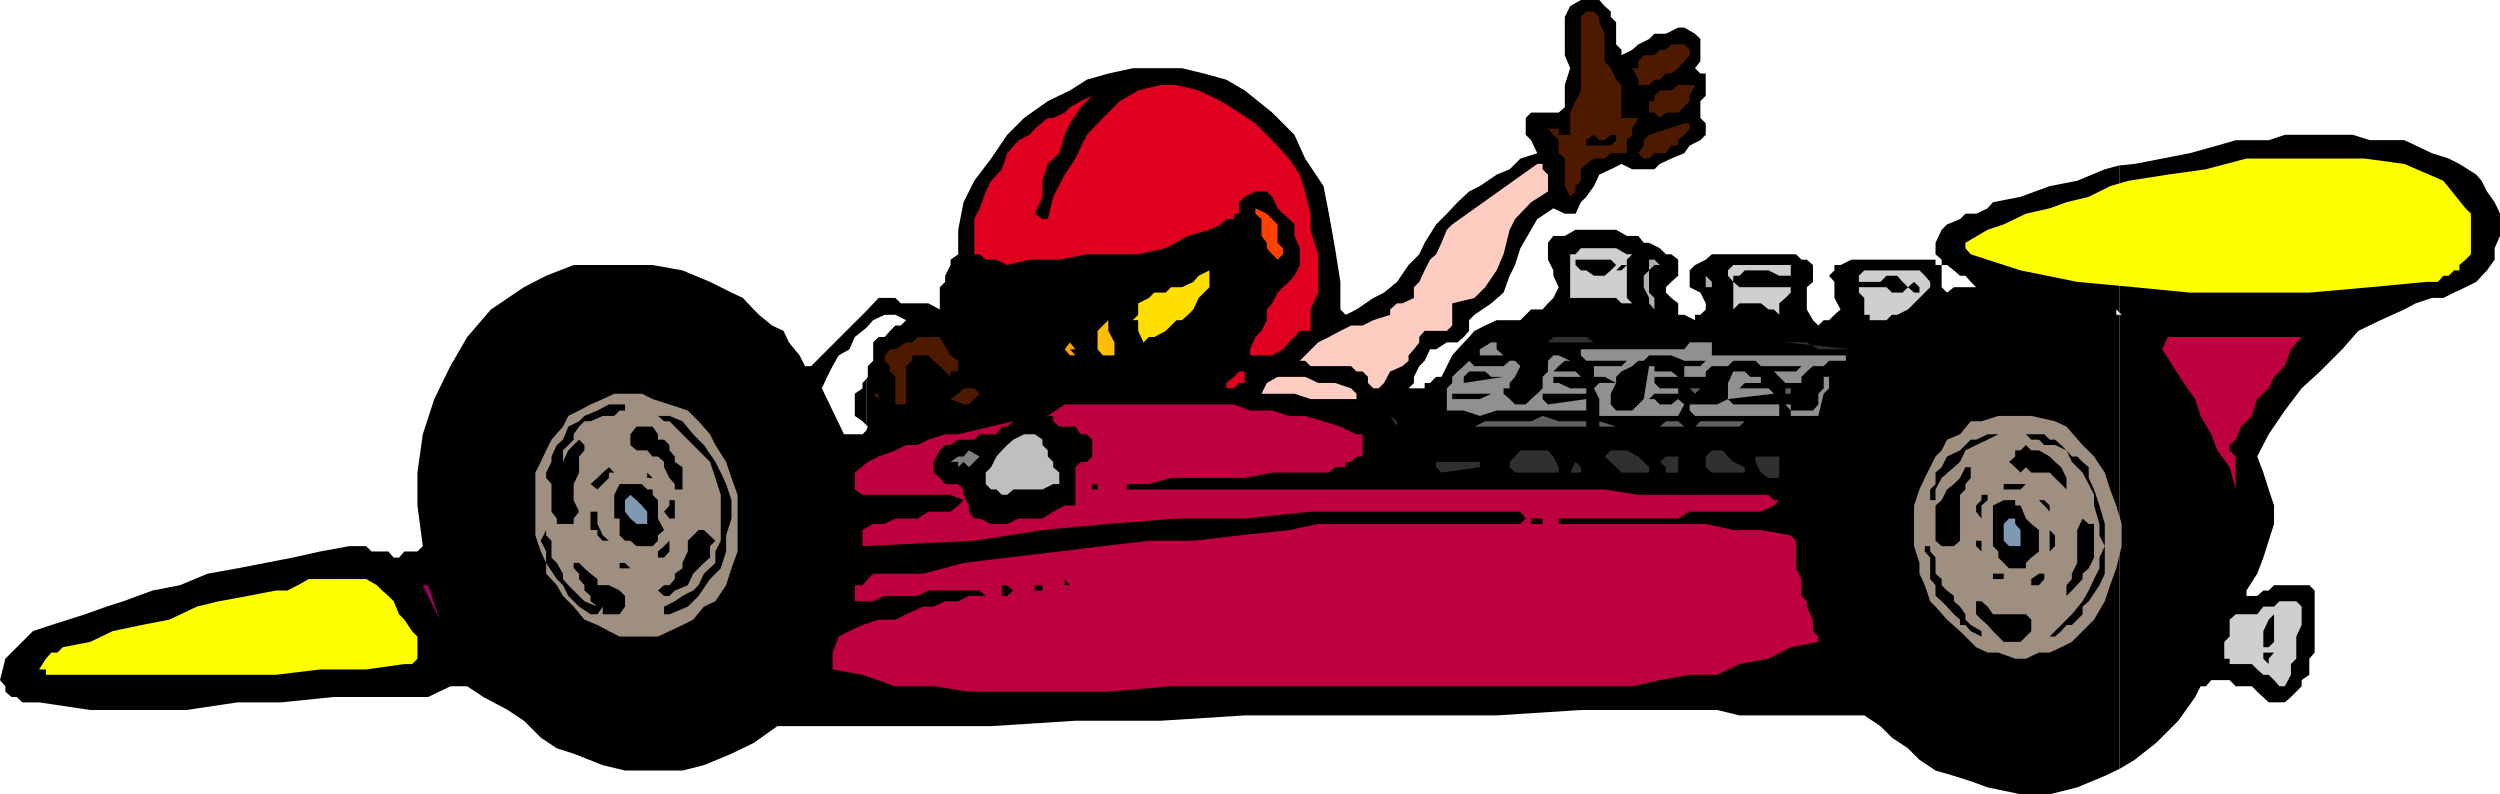
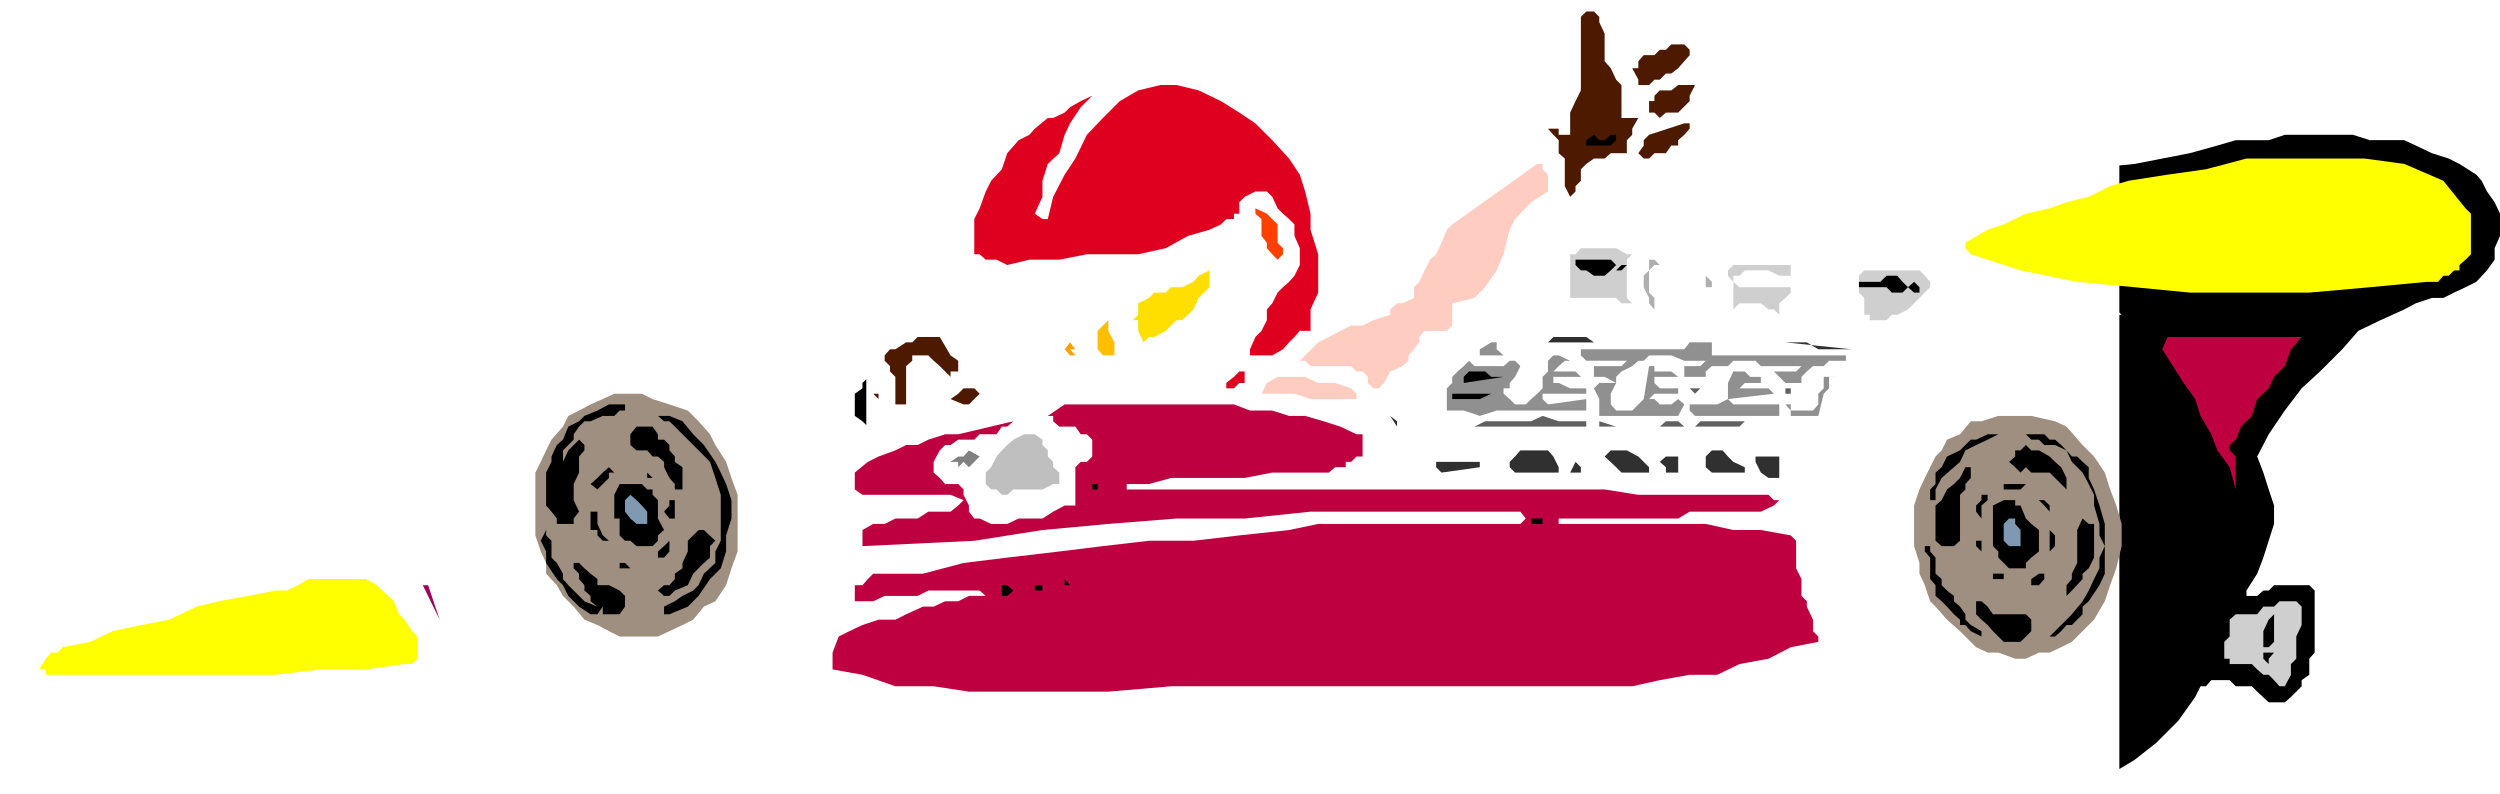
<svg xmlns="http://www.w3.org/2000/svg" width="326.398" height="103.699">
-   <path d="M113.102 94.8h16.296l11-.698H151.5l11-.7h32.898l11-.703H224.2l2.903.703h16.296l2.102 1.399 1.5 1.5 2.102 1.398 1.5 1.5 2.097 1.403 2.403.699 2.199.699 2.199.8 4.3.9h3.802l3.597-.9 3.602-1.5 1.898-.898v-59.3h-.398v-.7l.398.399V21.6l-1.898.5-3.602 1.5-3.597.7-3.801 1.398-3.602.703-.699.797-1.5.703h-1.398l-.704.7-1.699.699-.699.699-.8 1.7v1.5l.8.702v.7h.7l.902.699.796.699h.704l.699.8.699.7h-2.898l-.903.7-.699-.7v-2.898h-.8v-.7h-11l-1.4.7h-.8v.699l-.7.699.7.8v2.102l.8 1.5-.8.7-.7.699h-.698l-.704.699-.699-.7-.8-1.398V37.5l.8-.7v-2.198l-.8-.7h-.7l-.699-.703h-11l-.8.703-1.4.7-.698.699V37.5l1.398.7.7 1.402v.8l-.7.7h-.7v.699l-1.402-.7h-.796v-1.5l-.903-.699-.699-.703V37.5l.7-.7.902-.8v-2.098l-.903-.703h-.699l-.8-.797-1.4-.703h-.698l-.704-.898h-1.5L211 30h-5.3l-1.4.8h-1.5l-.698.9v2.202l.699 1.399V36l.699 1.5-.7 1.402-.698.7-.704.8h-1.5l-1.398 1.399h-3.102l-1.5.699-1.398.7-.7.8-1.5 1.602-.698.8-.704 1.399-.699 1.398h-.699l-.8.801h-.7v.7h-2.102l.704-.7v-.8l.699-1.4.699-.698.7-1.5h.8l1.398-.903h1.403l.8-.699.7-.8v-1.4l.699-.698 2.2-1.5 1.6-1.403.802-2.199.699-1.398.699-2.2L199.898 30l.801-1.398 2.102-1.403 1.5.703h1.398l.7-1.5.703-.703 1-1.398.699-1.5 1.5-.7 1.398-.699 1.403.7H216l.7-.7 1.5-.703 1.698-.699.704-1 1.398-.7.7-.698v-1.5l-.7-.7V13.2l.7-.699V9.602h-.7l-.7-.7L222 8V5.102l-.7-.7-1.402-.8h-.796l-1.602.8H216l-.7.7-1.402.699-.796.699-1.403.7v-.7L211 5.8V2.903l-.7-.703v-.7l-.8-.7-.7-.8h-2.402L205 .8l-.7 1.4v5l.7 1.702-.7 2.2V14l-.8.7h-3.602l-.699.702v2.2l.7.699.8 1.699-2.199.7-1.398 1.402-1.704.699-2.199 1.5-1.398.699-1.5 1.402-1.403 1.5-1.398 1.399-1.5 2.398-.7 1.5-1.402 1.403-1.5 2.199-1.699 1.398-1.398.703-2.2 1.5-1.402.7-.699-.7v-3.601l-.7-4.399-.8-4.5-.7-3.601-2.402-3.602L169 17.602l-2.898-2.903-3.602-2.898-2.398-1.399-2.903-.8-2.898-.7h-6.403l-3.199.7-2.8.8-2.2 1.399-2.898 1.398-3.102 2.203-2.199 2.2-2.102 3.097-2.199 2.903-1.398 2.8-.7 3.598v3.2l-1 .702v.7L123.399 36v.8l-.699.7v2.902l-1.5-.8h-3.597l-.704-.7H114.7l-1.597 1.7V42.8l.898-1 1.5-.7h1.398l1.403.7h1.5-1.5l-.7.699h-.703l-.699.7-.699.8h-.8l-.7.7v2.402l-.7.699v1.398l-.198.301v6l.199.2-.2.5v38.6m0-38.599-.5.5h-2.403l-2.898-6 .699-1.5.7-1.4.8-1.398 1.398-.8.704-1.602 1-.8.5-.4v-2.198l-7.204 7.199h-.796l-.704-1.399L103 44.7l-.7-1.5-1.5-.699-1.698-1.398-.704-.7-1.398-1.5-1.5-.703-2.8-1.398-3.598-1.5-3.903-.7H74.9L71.3 36l-2.903 1.5-4.296 2.902L61 44l-2.2 3.8-2.1 4.302-1.5 4.597-.7 5V66l.7 5.3-.7.7h-1.7l-.698.8h-.704L50.7 72h-2.2l-.7-.7h-2.198L41.8 72l-3.602.8-3.597.7-3.602.7-3.898.702-3.602 1.5-3.602.7-3.796 1.398-2.204.7-2.796 1-2.204.702-2.199.7-2.398.8L2.199 84.5.7 86 0 88.8l.7.802v.699l.8.699h.7l.698.7h2.204l6.699 1h12.5l6.699-1h5.7l6.8-.7h12.398l2.903-1.398H61L63.102 91l3.199 1.7 2.097 1.402 2.204 2.199 2.097 1.398 2.2.703 3.8 1.5 2.903.7h7.5l2.796-.7 3.602-1.5L98.398 97l3.102-2.2h11.602V56.2" />
  <path d="m113.102 49.5-.5.5v.7l-1 .702v2.899l1 .699.5.5v-6M276.7 100.402l2-1.203L281.5 97l2.898-2.898L286.602 91l.699-1.398H288l.7-.801h2.402l.796.8H294l.7.7 1.5 1.398h2.1l.802-.699 1.398-1.398V88.8l1-.7V86l.7-.8v-8.098l-.7-.7h-4.602l-.699.7h-.699l-.8.699h-1.4v-.7l1.4-2.199.8-2.101 1.398-4.399V66l-.699-2.098-.699-2.203-.8-2.097 1.5-2.903 2.1-3.097 2.2-2.903 2.398-2.199 2.903-2.898 2.097-2.403 2.903-1.398 3.097-1.399 1.5-.8 2.102-.7h1.5l1.398-.703 1.5-.699 1.403-.7 1.398-1.5 1-1.398v-1.5l.7-1.601v-2.899l-.7-1.5-1-1.402-.699-1.398-.7-.801-2.198-1.399-1.403-.703L317.5 20l-2.102-1-1.5-.7h-4.5l-2.199-.698h-8.898l-2.102.699h-4.3L289.5 19l-3.602 1-3.597.7-3.602.702-2 .2V40.8l.301.3h-.3v59.301" />
  <path fill="#4d1a00" d="m211 10.402.7.7v4.3h2.198l-.796 1.399v.8l-.704.7V20h-2.097l-.801.7h-1.398l-1 .702-.704.7v1.5l-.699.699V25l-.699.7-.7-1.4v-3.6l-.8-.7v-1.7l-.7-.698-.698-.801h1.398v.8h1.5V14.7l.7-1.5.698-1.398V2.199l.704-.699h1l.699.7v.702l.699 1.5V8l.8.902.7 1.5m9.602-3.902v.7l-.704.8-.796.902-.903.7h-.699l-.8.8h-.7l-.7.7h-1.402v-.7l-.796-1.5h.796V8l.704-.8H216l.7-.7h.8l.7-.7h1.698l.704.7" />
  <path fill="#df0020" d="m169.7 22.8.698 2.2.704 2.902V30l1 3.2v5l-1 2.202V43.2h-1.403L169 44l-.7.7-.8.902-1.398.8h-2.903v-.8l.7-1.602.8-.8.7-1.4v-1.398l.703-.8.699-1.403.699-.699.8-.7.7-.8.7-1.398v-2.2l-.7-1.601v-1.5l-.7-.7-.8-.699-.7-.703-.698-1.5-.704-.699h-1.5l-1.398.7-.7.702v1.5h-.698v.7h-1l-.704.699-1.5.699-2.796.8-2.903 1.602-3.597.797h-6.704l-3.597.703h-3.903l-2.898.7-1.398-.7h-1.403l-.8-.703h-.7v-4.597l.7-1.403.8-2.199.7-1.398 1.402-1.5L131.5 20l1.5-1.7 1.398-.698.704-.801 1.699-1.399h.699l1.5-.703.7-.699 1.402-.8 1.5-.7-1.5 1.5-1.403 2.102-.699 1.5-.7 2.398-1.5 1.402-.698 2.2v2.097l-1 2.203 1 .7h.699l.699-2.903 1.5-2.898 1.398-2.102 1.5-3.097 2.102-2.2 2.2-2.203 2.402-1.398 2.898-.7h2.102l2.898.7 2.898 1.398 2.403 1.5 2.097 1.403 2.204 2.199 2.199 2.398 1.398 2.102" />
  <path fill="#4d1a00" d="m221.3 11.102-.698 1.398v.7l-1.5 1.5H217.5l-.8.702-.7-.703h-.7v-1.5h.7V12.5l.7-.7h1.5l.902-.698h2.199m-.699 5v.699l-.704.8-.796.7V19h-.903l-.699 1H216l-.7.7h-.698l-.704-.7.704-1v-.7l.699-.698 4.597-1.5h.704" />
  <path d="M211 17.602v.699l-.7.699h-3.198v-.7l1-.698.699.699h.699l.8-.7h.7" />
  <path fill="#ff0" d="m321.898 27.2.704.702V33.2l-.704.703-.796.7v.699h-.704L319.7 36h-.7l-.7.8h-1.5l-7.402.7-7.898.7h-15.602l-7.199-.7-7.5-.7-7.398-1.5-6.5-2.1-.7-.798V31.7L259.5 30l2.102-.7 2.898-1.398 3.102-.703 2.199-.797 2.898-.703 2.801-1.398 2.398-.7 5.102-.8 5-.7 5.3-1.402h15.4l5.198.703 5.102 2.2 2.898 3.597" />
  <path fill="#ffccc2" d="M202.102 23.602V25l-2.204 1.402-2.097 2.2-.7 1.398-.8 3.2-.903 2.1-1.5 2.2-1.398 1.402-2.898.7V42.5l-.704.7H186l-.7.8v.7l-.698.902-.704.8v.7l-.796.699-1.602.699-.8 1.5-.7.7h-.7l-.698-.7v-.8l-.704-.7h-.796l-.704-.7h-5.296l-.704-.698h-.699l2.403-2.403L173.5 44l1.5-.8 1.398-.7h1.5l1.403-.7 2.199-.698v-.7l.898-.8h.704l1.5-.7V37.5l.699-.7.699-1.5.7-1.398.8-.703.7-1.5.698-1.699.704-.7 11.097-7.898h.7v.7l.703.699v.8" />
  <path fill="#ff4000" d="m166.8 33.902-.698-.703-.704-.797V31.7l-.699-.898v-2.2l-.8-.699V27.2l1.5.703.703.7.699.699V31.7l.699.703v.797l-.7.703" />
  <path fill="#cfcfcf" d="m213.102 33.2-.704.702v5l.704.7h-1.403l-.699-.7h-6V33.2h.7l.698-.797H211l1.398.797h.704" />
  <path fill="#afafaf" d="M216.7 34.602h-.7l-.7.699v2.898l.7.703v1.5l-.7-.8v-.7l-.698-1.402V36l.699-.7v-1.398H216l.7.7" />
  <path d="m211 34.602-.7.699-.8.699h-1.398l-1-.7h-.704l-.699-.698v-.7h4.602l.699.7m1.398 0-.699.699H211l.7-.7h.698" />
  <path fill="#cfcfcf" d="M233.8 34.602V36h-1.5l-1.402-.7h-3.097l-.7.7h-.8v.8l.8.7h6.7v.7l-.7.702-.8.7v1.5l-.7-.7h-.703l-1-.8h-2.796l-.801.8v-3.601l-.7-.801v-.7l.7-.698h7.5M252 36.8v.7l-.7.7-.698.702-.704.7-.796.8-1.403.7H247l-.7.699h-2.198v-.7h-.704v-2.199l-.699-.703V36l.7-.7h7.203l.699.7.699.8" />
  <path fill="#ffdf00" d="m155.8 40.402-.698.7-.801.699h-.7l-.703.699-.699.7-1.5.8H150l-.7.7-.698-1.5v-1.4h-.704l.704-.698v-1.5l1.398-.7.7-.703h1.5l.698-.699h1.403l1.5-.7.699-.8 1.398-.7v2.2l-1.398 1.402-.7 1.5" />
  <path fill="#afafaf" d="M224.2 37.5h-1.5V36l.8.8v.7h.7" />
  <path d="m249.102 37.5-.704.7H247l-.7-.7h-3.6v-.7h2.8l.8-.8h1.4l.698.8.704.7" />
  <path d="M250.602 37.5v.7h-.704l-.796-.7.796-.7.704.7" />
  <path fill="#ffbf00" d="M145.5 45.602v.8H144l-.7-.8v-2.403l1.4-1.398v1.398l.8 1.5v.903" />
  <path fill="#4d1a00" d="m124.102 46.402 1 .7V48.5h-1v.7l-.704-.7-.699-.7-.8-.698-.7-.7h-2.097v.7l-.801.699v5h-1.403v-3.602l-.699-.699v-.7l-.699-.698v-.7l.7-.8h.698l1.403-.903h.8l.7-.699h2.898l1.403 2.402" />
  <path fill="#bf0040" d="m300.5 44-1.398 1.602-.801 2.199-1.403 1.398-.699 1.5-1.5 1.403L294 54.3l-1.398 1.398-.704 1.703-.796.7v.699l.796.8v4.301L291.102 61l-1.602-2.2-.8-2.1-1.4-2.4-.698-2.198-1.5-2.102-1.403-2.2-1.398-2.198L283 44h17.5" />
  <path fill="#303030" d="M208.102 44.7h-8.204 2.204l.699-.7h4.3l1 .7" />
  <path fill="#ff9f00" d="M140.398 46.402h-.699l-.699-.8.7-.903.698.903h-.699l.7.8" />
  <path fill="#909090" d="M223.5 44.7v1.702H241v.7h-2.2l-.698.699h-1.403l-.8.699-.7.7v.8h-2.097l-1.5-1.5h2.898l.7-.7h-5.302l-.699-.698h-2.898l-.7.699H223.5l-.8.699v.7h-2.802v-1.4H222l.7-.698h-2.802l-1.699-.7h-2.898l-.7.7h-.703l-.796.699-1.403.699-.699.7v.8l-.7 1.402v1.399l.7.8h2.102l.796-.8.704-.7.699-4.3H216v.699h2.2l.902.7H216v.8l.7.7h2.402v.702H216l-.7.7h.7l.7.699h1.5l.902-.7.796.7-.796 1.5H208.8v-2.2l-.7-1.402.7-.699h2.2l-1.5-.8h-1.398v-1.4h3.597l.7-.698h.703-6l-.704-.7v-.8h13.5l.704-.903h2.898" />
  <path fill="#303030" d="M241.7 45.602h-4.302l-1.5-.903h-3.597.8l8.598.903" />
  <path fill="#909090" d="M196.3 46.402h3.598-6.699v-.8l1.5-.903h.7v.903l.902.8m8.699.7h-.7l-.8.699-.7.699h2.9l.698.7h-3.597v.8h.699l1.5.7h2.102v.702h-5.704v.7l.704.699 5-.7v1.5h-11.704l-2.199.7-2.097-.7h-2.204V50.7l.704-.699v-.8l.699-.7.8-.7.7-.698.699.699h3.8l.802-.7h.699l.699.7-.7 1.398-.698.801v.7h-.801v.702l.8.7.7.699h1.398l.7-.7.8-.699.7-.703v-1.5l.703-.699v-1.398l.699-.7h.699l1.5.7M229.898 50h-2.097l-.7.7h3.797l.704.702-6 .7V50l.699-1.5h1.5l.699.7h1.398v.8" />
  <path fill="#df0020" d="M162.5 48.5V50h-.7l-.698.7h-1V50l1-.8.699-.7h.699" />
  <path d="m196.3 49.2-5.198.8v-.8l.699-.7h2.097l.801.7h1.602" />
  <path fill="#909090" d="M239.5 49.2h-.7v1.5l-.698.702-.704 2.899h-3.597v-.7l-.7-.8h.7v.8h2.898l.7-.8v-1.399l.703-.703v-1.5h1.398" />
  <path fill="#ffccc2" d="m176.398 50.7.704.702v.7h-6l-2.102-.7h-4.3l.698-1.402 1.403-.8h3.597l1.704.8h2.199l2.097.7" />
  <path fill="#4d1a00" d="m127.898 51.402-1.398 1.399h-.7l-1.698-.7 1-.699.699-.703h1.398l.7.703" />
  <path fill="#606060" d="m222 50.7-.7.702-.698-.703zm11.8.702h-.698V50.7h.699v.703" />
  <path fill="#4d1a00" d="m114.7 52.102-.7-.7h.7zm0 0" />
  <path d="m194.7 51.402-1.5.7h-3.598v-.7h5.097" />
  <path fill="#9e8f80" d="m94.8 60.3.7 2.102.8 2.2V72l-.8 2.2-.7 2.202-1.402 2.098-1.5.7-1.398 1.702-1.398.7-1.704.8-1.5.7h-5l-1.398-.7-1.5-.8-1.7-.7-1.402-1.703-1.398-1.398-.8-1.399-1.4-1.5V73.5l-.698-1.5-.704-2.098V61.7l.704-1.398.699-1.5.699-1.399 1.5-1.703.7-1.398 1.402-.7 1.5-.8 1.597-.7 1.5-.699h3.602l1.398.7 2.2.699 2.402.8L91.199 55l1.5 1.7.7 1.402L94.8 60.3" />
  <path fill="#909090" d="M231.602 52.8h.699v1.5h-11l-.7-.698V52.8h3.598l1.403-.7.699.7h5.3" />
  <path fill="#bf0040" d="M177.102 56.7h.796v2.902h-.796l-.704.699h-.699V61h-1.398l-.801.7h-7.398l-3.602.702h-9.602L150 63.2h-2.898v.703H209.5l4.398.7h17l.704.699h.699l-.7.699-1.703.8h-9.296l-1.5.9H203.5v.702h19.2l3.6.797h3.598l3.903.703.699.7V74.2l.7 1.403V77.8l.698.699v.7l.801 1.702v1.5l.7.7v.699l-3.598.699-2.903 1.5-3.796.7-2.903 1.402h-3.597l-3.903.699-3.597.8h-60.204l-8.199.7H126.5l-4.602-.7h-5l-4.296-1.5-3.903-.699V85.2l.801-2.097 1.398-.7 1.704-.8 2.097-.7h2.2l1.402-.703 2.199-1h1.398l1.5-.699h1.704l1.398-.7h2.2l-.802-.698H121.2l-1.398.699H115.5l-1.5.699h-2.398v-2.098h1l.699-.8.699-.7h6.5l5.3-1.402 5.7-.7 6.8-.8 5.7-.7 6-.698h5.8l6-.7 6.5-.703 3.802-.797H198.5l.7-.703-.7-.898h-27.398l-8.602.898h-8.898l-8.903.703-8.597.797-8.903 1.403-14.597.699V69.2l1.398-.797h1.5l1.398-.703h2.903l1.398-.898h2.903l1-.801.699-.7-1.7-.698h-11.5l-1-.7V61.7l1.7-1.398 1.398-.7 2.2-.8 1.402-.7h1.5l1.398-.699 2.2-.703h1.703L132.3 55l-.801.7h-.7l-.698 1h-2.204l-.699.702h-2.097l-1 .7h-.704l-.699.699-.8 1.5v1.398l.8.703.7.797h1.703l.699.703v.7l.7 1.398v.8l.7.9h.698l1.5.702h2.102l1.5-.703h3.102l1.398-.898L139 66h1.398v-5l.704-.7h.796l.704-.698v-2.2l-.704-.703h-.796l-.704-1h-2.097L137.5 55v-.7h-.7l2.2-1.5h22.102l2.097.802h2.903l2.199.699h2.097l2.403.699 2.199.7 2.102 1" />
-   <path d="M81.602 53.602h-.704l-.699.699h-1.5L77.102 55H76.3l-.7.7-.703 1v.702L73.5 58.801v1.5l.7-1.5.698-.7.704-.699.699.7v.699l-.7.8V61.7l-.703 1.5v2.102l.704 1.5-.704.898v.703H72.7V67.7l-.7-.899v-3.602l-.7-.797V61.7l.7-1.398v-.7l.7-1.5.8-.699.7-1.703 1.401-.7.699-.7 1.7-.697 1.5-.801h2.102v.8M95.5 65.3v2.4l-.7 2.202V72l-.698 2.2-1.403 1.402-1.5 2.199-1.398 1.398-2.403 1H86.7v-1l1.403-.699 1-.7 1.398-.698.7-.7.698-1.5 1.5-1.402V72l.704-1.398v-6l-.704-2.2-.699-2.101-2.898-2.899-1.7-1.703-.703-.699H86.7l-.8-.7h1.5l1.703.7 1.398 1.7 1.398 1.402 1.5 2.199.704 1.398.699 1.5.699 2.102" />
+   <path d="M81.602 53.602h-.704l-.699.699h-1.5L77.102 55H76.3l-.7.7-.703 1v.702L73.5 58.801v1.5l.7-1.5.698-.7.704-.699.699.7v.699l-.7.8V61.7l-.703 1.5v2.102l.704 1.5-.704.898v.703H72.7V67.7l-.7-.899l-.7-.797V61.7l.7-1.398v-.7l.7-1.5.8-.699.7-1.703 1.401-.7.699-.7 1.7-.697 1.5-.801h2.102v.8M95.5 65.3v2.4l-.7 2.202V72l-.698 2.2-1.403 1.402-1.5 2.199-1.398 1.398-2.403 1H86.7v-1l1.403-.699 1-.7 1.398-.698.7-.7.698-1.5 1.5-1.402V72l.704-1.398v-6l-.704-2.2-.699-2.101-2.898-2.899-1.7-1.703-.703-.699H86.7l-.8-.7h1.5l1.703.7 1.398 1.7 1.398 1.402 1.5 2.199.704 1.398.699 1.5.699 2.102" />
  <path fill="#9e8f80" d="m274.8 61.7.7 2.202.8 2.098.7 2.402v2.899l-.7 2.898-.8 2.203-.7 2.098-1.402 2.402-2.898 2.899-1.398.699-1.5.7h-1.403l-1.699.8h-1.398l-2.204-.8H259.5l-1.5-.7-1.398-1.398-.704-.7-1.699-1.5-1.5-1.703L252 78.5l-.7-2.098-.698-1.5V73.5l-.704-2.2V66l.704-2.098.699-1.5L252 61l.7-1.398.8-.801.7-1.399 1.698-.703L257.301 55h1.398l2.2-.7h4.3l3.102.7 1.5.7 2.097 2.402 1.5 1.5 1.403 2.097" />
  <path fill="#303030" d="m182.398 55.7-.898-1.4.898.7zm0 0" />
  <path fill="#606060" d="M207.102 55v.7H192.5l1.398-.7h6l1.5-.7 2.102.7h3.602m3.898.7h-2.2V55zm18.2-.7h-1.4l-.698.7H221.3l.7-.7h7.2m-9.302.7h-5.296 2.097l.801-.7h1.602l.796.7" />
  <path d="M89.102 62.402v1.5h-1V63.2l-.704-.797L86.7 61v-.7l-.8-.698h-.7l-.7-.802h-1.398l-.801-.7v-1.4l.8-1H85.2l.7 1v.703h.8l.7.7v.699l.703.8v.7l1 .699v1.402" />
  <path fill="#bfbfbf" d="M138.3 61.7v1.5h-.8l-1.398.702H132.3l-.801.7h-.7l-.698-.7h-.704l-.699-.703v-1.5l.7-.699.703-1.398.699-.801.699-.7.8-.699 1.4-.703h1.402l1 .703v.7l.699.699v.8l.699.7V61l.8.7" />
  <path d="m272.7 62.402.698 1.5.704 2.098.699 2.402v6.5l-.7 1.5L272.7 78.5l-.8.7v1l-.7.702-.699.7h-.7l-.698.8-.801.7h-.7l2.2-2.2.699-.703 1.398-1.699.801-1.398.7-1.5.703-1.403v-1.398l.699-1.5-.7-1.399v-1.5L273.399 66v-1.398l-.699-1.403-.8-1.5-1.399-1.398-.7-1.5-1.5-.7h-1.402l-.699-.699h-1l-.699-.703h2.398l.704.703h.699l.8.7.7.699.699.8h.7l.698.7.801.699v1.402M260.898 56.7l-1.398.702-1.5.7-1.398.699-.704 1.5-.796.699-1.602 1.402-.8 1.5v1.399h-.7v-1.399l.7-.703v-1.5l.8-.699.7-1.398 1.698-.801.704-.7.699-.699H258l1.5-.703h1.398" />
  <path fill="#303030" d="M203.5 61v.7h-5.7l-.698-.7v-.7l.699-.698.699-.801h3.602l.699.8L203.5 61" />
  <path d="m268.3 60.3.802.7.699 1.402v1.5l-.7-.703-.8-.797-.7-.703H265.2l-.7-.699-.7.7-.698-.7-.801-.7.8-.698V58.8h.7l.699-.7.7.7h1l1.402.8.699.7" />
  <path fill="#303030" d="M215.3 61v.7h-3.6l-.7-.7-1.5-1.398.8-.801h2.098l1.5.8.704.7.699.699m12.499 0v.7h-4.3l-.8-.7v-1.398l.8-.801h1.398l.704.8.699.7 1.5.699" />
  <path fill="gray" d="M127.898 59.602 126.5 61l-.7-.7-.698.7v-.7h-1l1-.698h.699l.699-.801 1.398.8" />
  <path fill="#303030" d="M232.3 59.602v2.8h-1.402l-1-.703-.699-1.398v-.7h3.102M219.102 61v.7H217.5V61l-.8-.7.8-.698h1.602V61M193.2 61l-5 .7-.7-.7v-.7h5.7v.7m13.198 0v.7H205l.7-1.4.698.7" />
  <path d="M80.2 61.7h-.7v.702l-.8.797-.7.703-.898-.703.898-.797.7-.703.8-.699.7.7m177.1-.7v1.402l-.698.797v.703l-.704.7v6l-.796.699H253.5l-.8-.7V66l.8-.7.7-1.398.902-.703.796-.797.704-1.402h.699M85.2 62.402h-.7V61.7zm179.3.798-.7.702h-2.198V63.2h2.898m-179.3.702v.7l.698.699v2.398l.801 1.5-.8.703v.7l-.7.699h-2.097l-.801-.7h-.7l-.703-.699V67.7H80.2v-3.097l.7-1.403h2.9l.699.703h.7m58.101-.001h-.698V63.2h.699v.703" />
  <path fill="#8099b2" d="M84.5 66.8v1.602h-1.398L82.3 67.7l-.7-.898v-1.5l.7-.7.8.7.7.699.699.8" />
  <path d="m258.7 67.7-.7-.9V66l.7-.7v-.698h.8v.699l-.8.699v1.7m8.902-1.7v.8l-.704-.8-.699-.7h.7l.703.7m-179.5 0v1.7h-.704l-.699-.9.7-.8v-.7h.703v.7M265.2 68.402l1 .797V72l-1 .8-.7.7v.7h-2.2l-.698-.7-.704-.7V72l-.699-.7V66l1.403-.7h1.5v.7h.699l.699 1.7.7.702M78 66.8v1.602l.7 1.5.8.7h-.8l-.7-.7V69.2h-.898v-2.398H78m123.398 1.6h-1.5V67.7h1.5v.703" />
  <path fill="#8099b2" d="M263.8 69.902v1.399h-1.5l-.698-.7v-2.199l.699-.703h.8v.703l.7.797v.703" />
  <path d="M273.398 69.2v3.6l-.699 1.4-.8.702v.7l-1.399 1.5-.7.699v-1.399l.7-.8v-.7l.7-1.402v-4.3l.698-1.5.801.702h.7v.797M72 72.8l.7.7.8 1.402v.7l.7.8.698.7.704.699.699.699 1.699.7-.898-.7v-.7l-.801-.698v-.7l-.7-.8v-.7l-.703-.703V73.5h.704l.699.7.8.702.899.7v.8h1.5l1.398.7.704.699v1.398l-.704 1H78.7v-1l-.699 1h-.898l-1.5-1-1.403-1.398-.699-1.399-.8-.8-1.4-2.102V72l-.698-1.398.699-1.403v-.797 1.5l.699.7V72.8m21.397-2.198-.699.699v1.5l-.8.699-.7.7-.699.702-.7 1.5-1.698.7-.704.699H86.7l-.8-.7.8-.699h.7l.703-.8v-.7l1-.703V73.5L89.8 72v-1.398l.699-.7.7-.703h.698l1.5 1.403M267.602 72v-2.8l.699.702v1.399l-.7.699m-8.101 0h-.8l-.7-.7v-.698h.7V72h.8M87.398 70.602V72l-.699.8h-.8V72l.8-.7.7-.698m166.101 5.8.7.7.902.699v.699l.796.7.704 1v.702l.699.7 1.398.8v.7l-1.398-.7-.7-.8h-.703v-.7l-.796-.703-.903-1-.699-.699-.8-.7v-1.398l-.7-.8V72.8l-.7-.801v-.7h.7v.7l.7.8v2.102l.8.7v.8M82.3 74.2h-1.402v-.7h.704l.699.7m184.597.702v.7l-.699.8h-1v-.8l1-.7h.7m-5.297.7h-1.403v-.7h1.403v.7" />
  <path fill="#ff0" d="M54.5 84.5V86l-.7.7h-1l-5 .702h-6l-5.8.7H6v-.7h-.898L6 86l.7-.8h.8l.7-.7 3.6-.7 2.9-1.398 3.8-.8 3.602-.7 3.597-1.703 2.903-.699 3.796-.7L36 77.103h1.5l1.398-.7 1.403-.8h7.5l1.398.8.7.7.8.699.7.699.703 1.7.699.702 1 1.5.699.7V84.5" />
  <path d="M139.7 76.402h-.7v-.8zm0 0" />
  <path fill="#9f0060" d="m57.398 80.902-2.199-4.5h.7zm0 0" />
  <path d="M136.102 76.402v.7h-1v-.7h1m-3.802.7-.8.699h-.7v-1.399h.7l.8.7M264.5 80.2l.7.702v1.5l-1.4 1.399h-2.198l-.704-.7-.699-.699-.699-.8-.8-.7-.7-.703V78.5h.7l.8.7.7 1h4.3" />
  <path fill="#cfcfcf" d="M300.5 79.2v2.402l-.7 1.5V86l-.698.7v1.402l-.801 1.5h-.7l-.703-.801-.699-.7h-.699l-.8-.699-.7-.703h-2.898V86h-.704v-2.2l.704-.698v-2.2l.796-.703h2.801l.801-1h1.398l.704-.699h2.199l.699.7" />
  <path d="m296.898 83.8-.699.7h-.699v-2.098l.7-1.5.698-.703v3.602m0 1.399-.699.8v.7l-.699-.7v-.8h1.398" />
</svg>